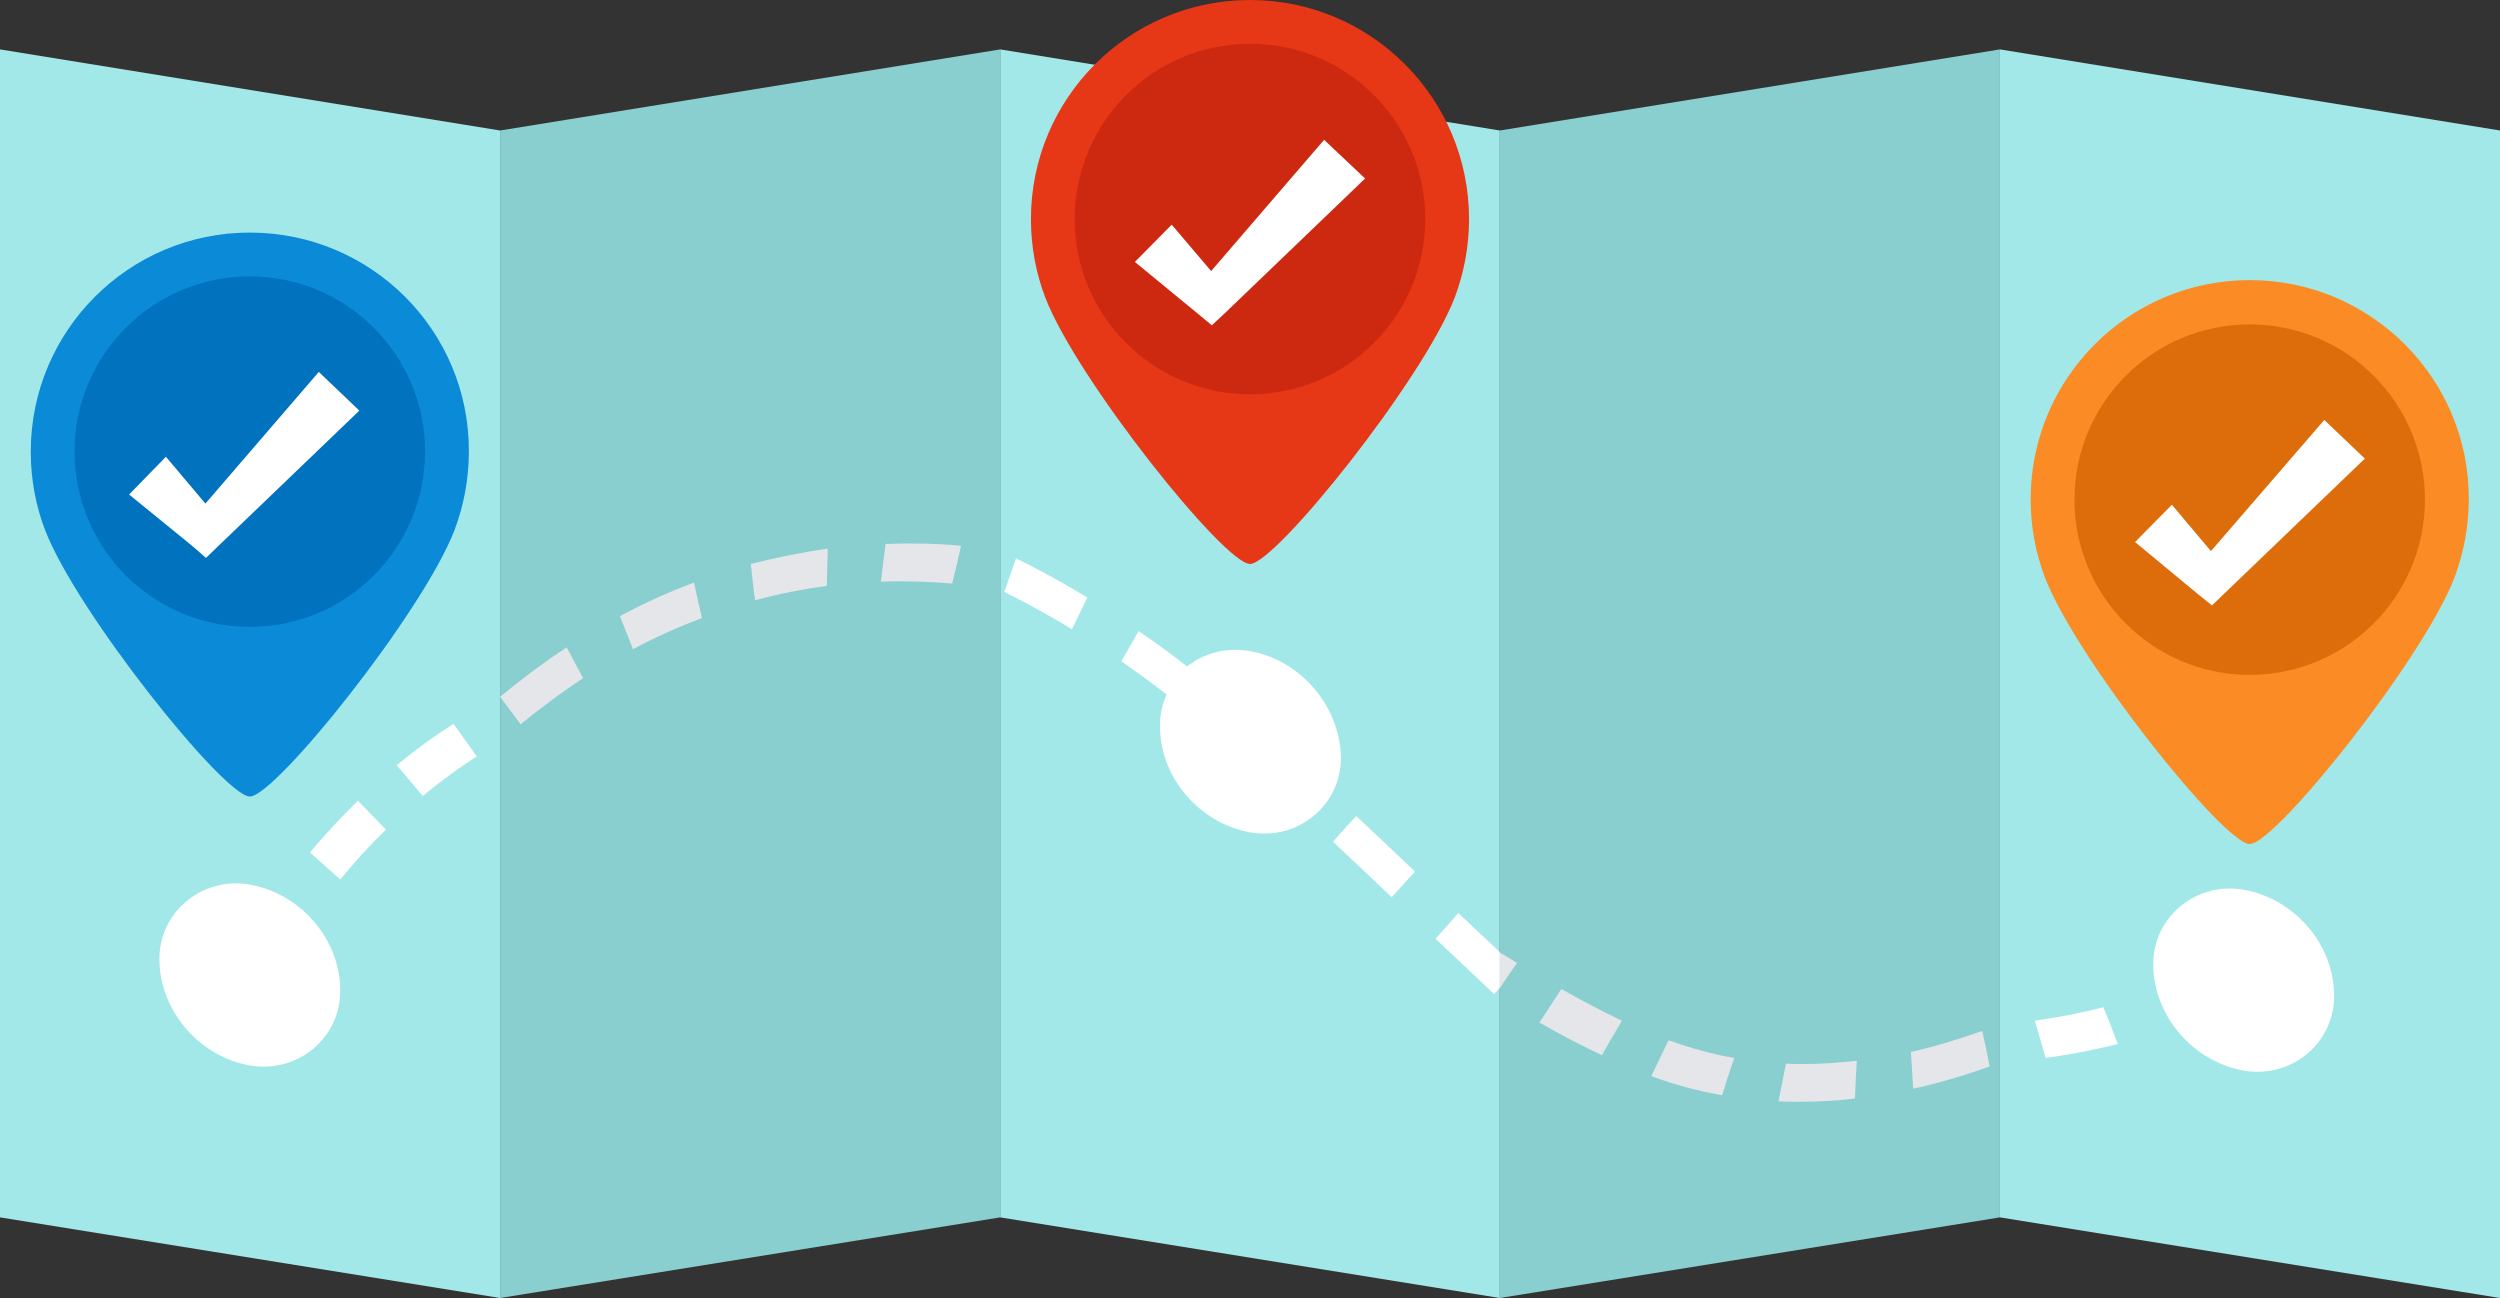
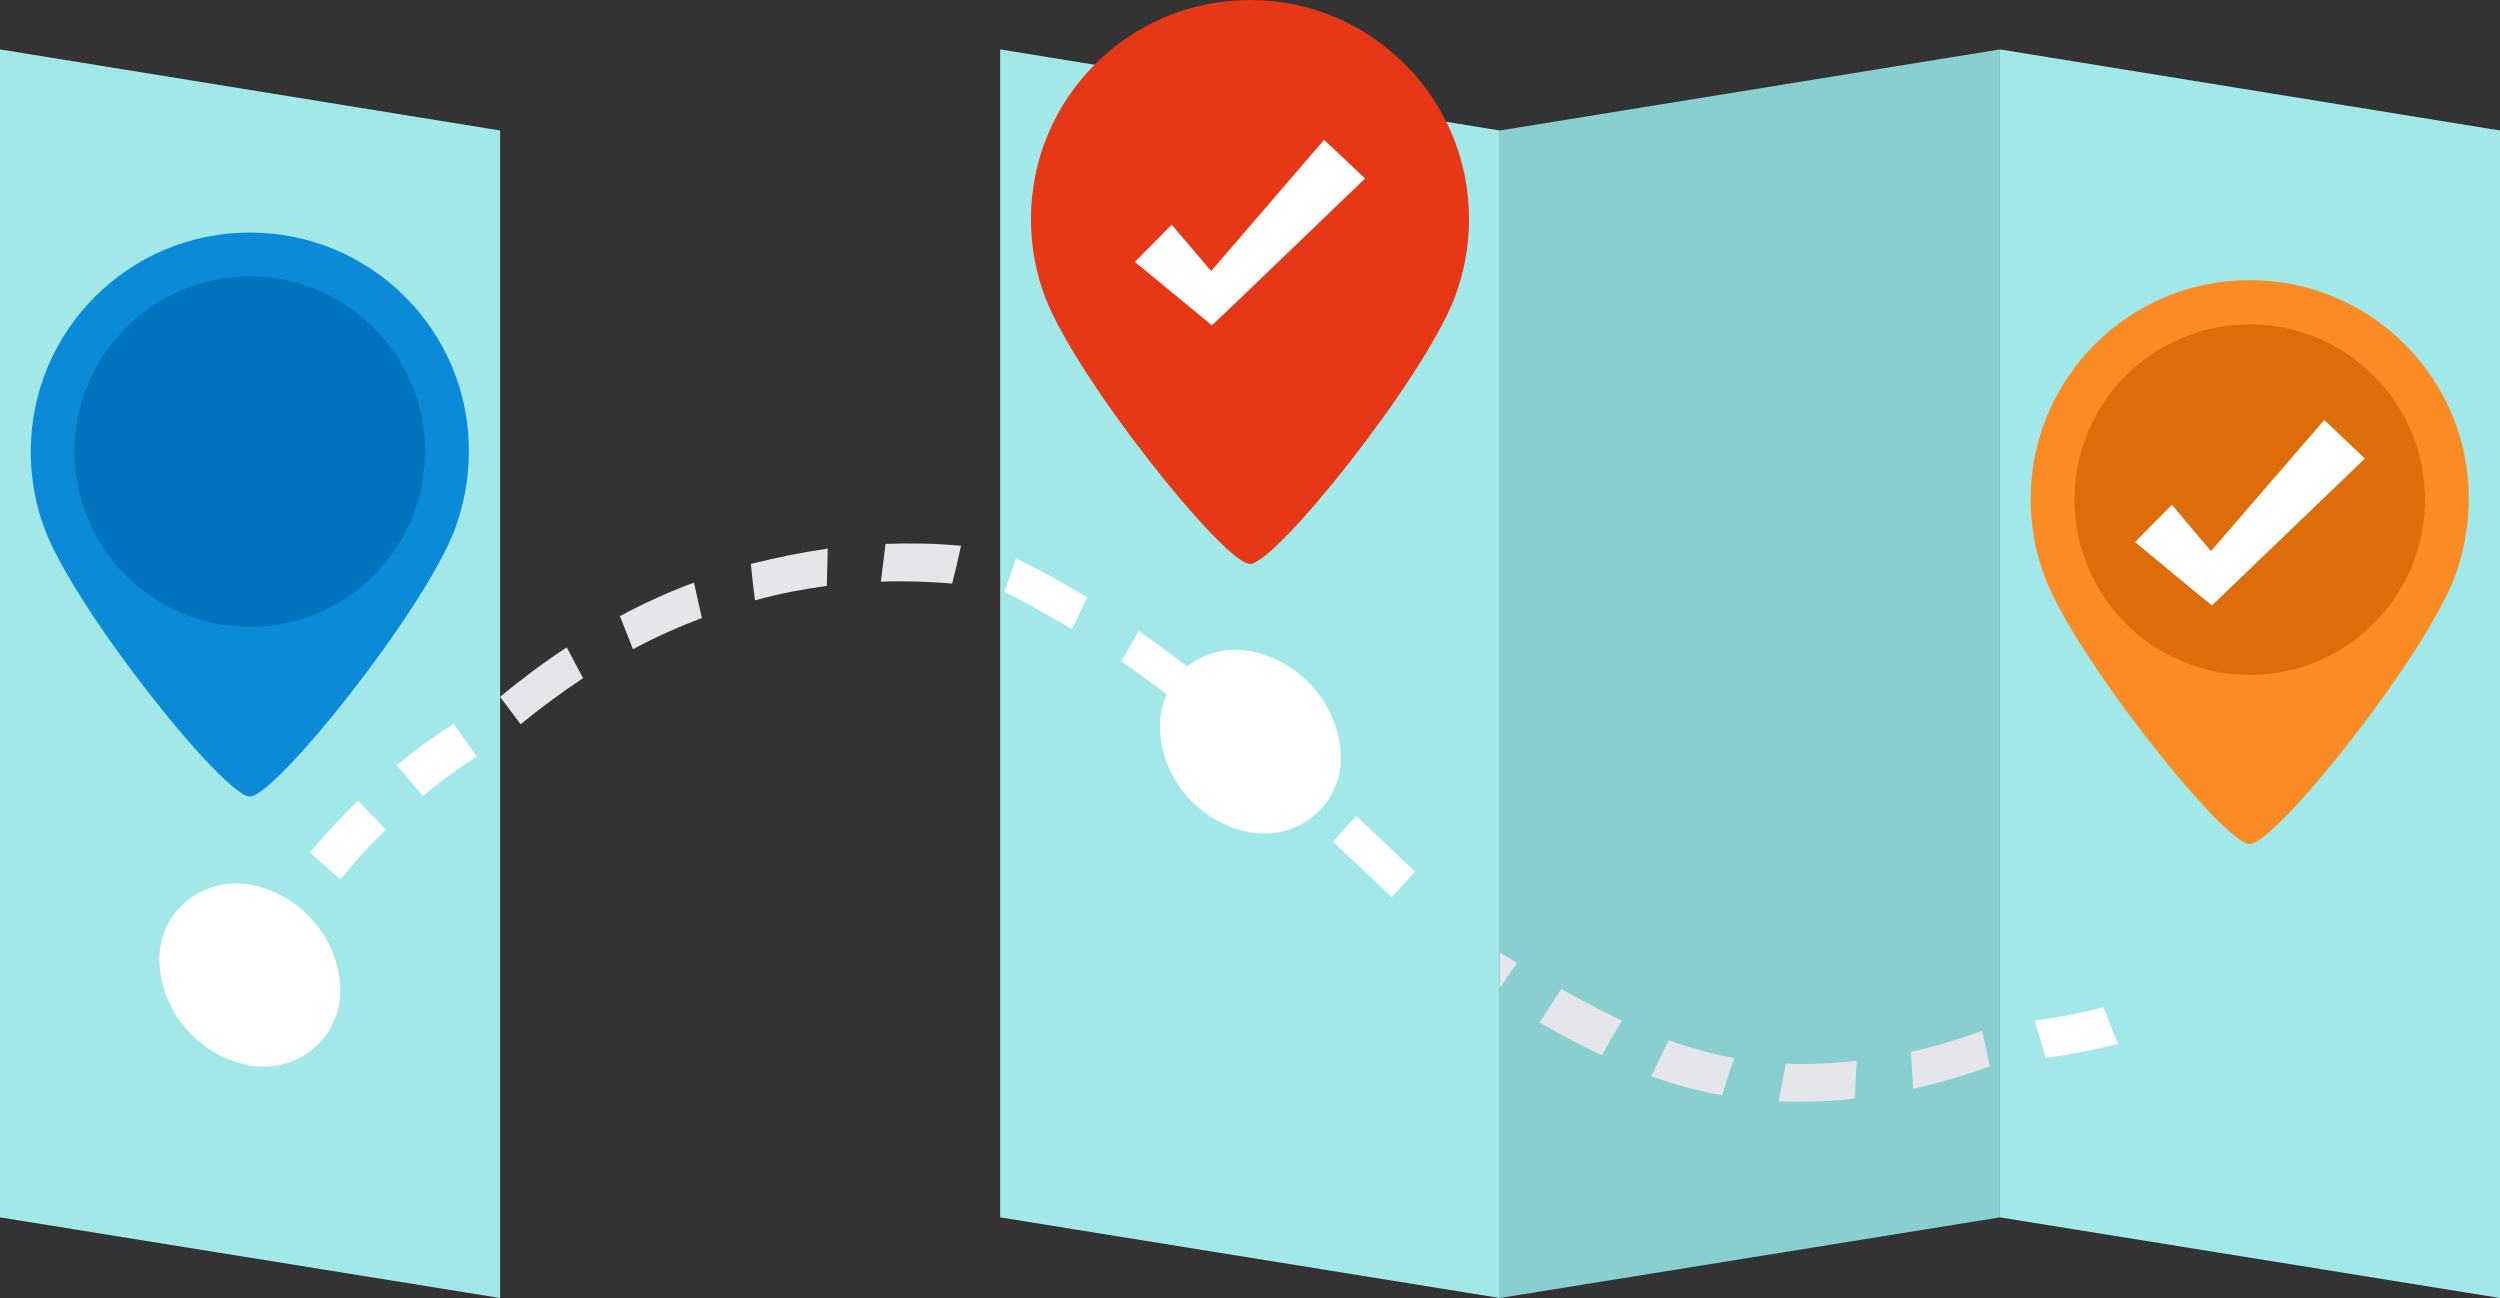
<svg xmlns="http://www.w3.org/2000/svg" version="1.1" id="Layer_1" x="0px" y="0px" viewBox="0 0 536.4 278.5" style="enable-background:new 0 0 536.4 278.5;" xml:space="preserve">
  <rect x="0" y="0" width="536.4" height="278.5" fill="#333333" stroke="none" />
  <style type="text/css"> .st0{fill:#A3E8E8;} .st1{fill:#89CFCF;} .st2{fill:#FFFFFF;} .st3{fill:#E4E6E9;} .st4{fill:#FB8B24;} .st5{fill:#DD6D0A;} .st6{fill:#E63716;} .st7{fill:#CC2910;} .st8{fill:#0B8BD7;} .st9{fill:#0072BE;} </style>
  <polygon class="st0" points="107.3,278.5 0,261.2 0,10.6 107.3,28 " />
  <polygon class="st0" points="321.8,278.5 214.6,261.2 214.6,10.6 321.8,28 " />
-   <polygon class="st1" points="107.3,278.5 214.6,261.2 214.6,10.6 107.3,28 " />
  <polygon class="st1" points="321.8,278.5 429.1,261.2 429.1,10.6 321.8,28 " />
  <polygon class="st0" points="536.4,278.5 429.1,261.2 429.1,10.6 536.4,28 " />
  <g>
    <g>
      <path class="st2" d="M53.6,189.8c-10.2-1.8-19.6,5.9-19.4,16.3c0.2,10.9,8.6,20.6,19.4,22.5c10.2,1.8,19.6-5.9,19.4-16.3 C72.9,201.4,64.4,191.7,53.6,189.8z" />
      <path class="st2" d="M85.1,164.2c2.3,2.6,3.4,4,5.6,6.6c3.7-3.1,7.7-6,11.6-8.5c-2-2.8-3-4.2-5-7 C93.2,157.9,89.1,160.9,85.1,164.2z" />
      <path class="st2" d="M66.5,182.9c2.6,2.3,3.9,3.5,6.5,5.8c3.1-3.8,6.4-7.4,9.8-10.7c-2.4-2.5-3.6-3.7-6-6.2 C73.2,175.3,69.8,179,66.5,182.9z" />
    </g>
  </g>
  <g>
    <g>
      <path class="st2" d="M268.2,139.7c-5.2-0.9-10,0.5-13.5,3.3c-3.4-2.7-6.9-5.2-10.4-7.6c-1.5,2.6-2.2,3.9-3.7,6.5 c3.2,2.2,6.5,4.6,9.7,7.1c-0.9,2.1-1.5,4.5-1.4,7.1c0.1,10.9,8.6,20.6,19.4,22.5c10.2,1.8,19.6-5.9,19.4-16.3 C287.4,151.3,278.9,141.6,268.2,139.7z" />
      <path class="st2" d="M286,180.6c4.4,4.1,8.6,8.1,12.6,11.9c2-2.2,3-3.3,5-5.5c-4-3.8-8.2-7.8-12.6-11.9 C288.9,177.3,288,178.4,286,180.6z" />
      <path class="st2" d="M215.5,127c4.8,2.4,9.7,5.1,14.5,8c1.3-2.7,2-4.1,3.3-6.8c-5.1-3.1-10.2-5.9-15.3-8.4 C217,122.6,216.5,124.1,215.5,127z" />
-       <path class="st2" d="M308,201.4c4.1,3.9,8.5,8,12.6,11.9c0.5-0.6,0.7-0.8,1.2-1.4c0-3,0-4.6,0-7.6c-3-2.8-6-5.7-8.9-8.4 C311,198.1,310,199.2,308,201.4z" />
    </g>
  </g>
  <g>
    <g>
      <path class="st3" d="M133,132.2c1.1,2.8,1.7,4.2,2.8,7.1c4.8-2.6,9.8-4.8,14.8-6.7c-0.7-3-1-4.5-1.7-7.6 C143.5,127,138.2,129.4,133,132.2z" />
      <path class="st3" d="M107.3,149.5c1.8,2.4,2.7,3.6,4.4,5.9c4.4-3.6,8.9-6.9,13.4-9.9c-1.4-2.6-2.1-4-3.5-6.6 C116.7,142.1,111.9,145.7,107.3,149.5z" />
      <path class="st3" d="M189,124.8c5-0.2,10.2,0,15.3,0.4c0.8-3.2,1.2-4.8,1.9-8.1c-5.4-0.5-10.8-0.6-16.2-0.4 C189.6,119.9,189.4,121.6,189,124.8z" />
      <path class="st3" d="M161.1,121c0.3,3.1,0.5,4.7,0.9,7.8c5.1-1.4,10.3-2.4,15.4-3.1c0.1-3.2,0.1-4.8,0.2-8 C172.2,118.5,166.6,119.6,161.1,121z" />
    </g>
  </g>
  <g>
    <g>
      <path class="st3" d="M330.3,219.4c4.9,2.8,9.3,5.1,13.4,7c1.7-3,2.6-4.5,4.3-7.4c-4-1.9-8.2-4.1-13-6.8 C333.1,215.1,332.2,216.5,330.3,219.4z" />
      <path class="st3" d="M354.3,230.9c5.2,1.9,10.1,3.2,15.2,4.1c1-3.2,1.5-4.8,2.6-8c-4.7-0.8-9.3-2.1-14.1-3.8 C356.5,226.3,355.8,227.8,354.3,230.9z" />
      <path class="st3" d="M383.2,228.2c-0.6,3.2-1,4.9-1.6,8.1c1.4,0.1,2.9,0.1,4.3,0.1c4,0,8.1-0.2,12.1-0.7c0.1-3.2,0.2-4.8,0.4-8.1 c-3.8,0.4-7.5,0.7-11.2,0.7C385.8,228.3,384.5,228.3,383.2,228.2z" />
      <path class="st3" d="M410,225.7c0.2,3.2,0.3,4.7,0.5,7.9c5.4-1.2,10.9-2.8,16.4-4.8c-0.6-3-0.9-4.6-1.6-7.6 C420.2,223,415,224.6,410,225.7z" />
      <path class="st3" d="M325.5,206.6c-1.2-0.7-2.4-1.5-3.7-2.2c0,3,0,4.6,0,7.6C323.3,209.8,324,208.7,325.5,206.6z" />
    </g>
  </g>
  <g>
    <g>
      <g>
-         <path class="st2" d="M481.4,190.9c-10.2-1.8-19.6,5.9-19.4,16.3c0.2,10.9,8.6,20.6,19.4,22.5c10.2,1.8,19.6-5.9,19.4-16.3 C500.7,202.5,492.2,192.8,481.4,190.9z" />
        <path class="st2" d="M436.6,219c0.9,3.2,1.4,4.8,2.3,8c5.1-0.7,10.3-1.7,15.5-3c-1.2-3.2-1.8-4.7-3.1-7.9 C446.4,217.4,441.4,218.3,436.6,219z" />
      </g>
    </g>
  </g>
  <path class="st4" d="M482.7,60.1c-26,0-47,21.1-47,47c0,6,1.1,11.7,3.1,16.9c6.8,17.6,38.4,57.1,43.9,57.1 c5.5,0,37.1-39.5,43.9-57.1c2-5.3,3.1-11,3.1-16.9C529.8,81.2,508.7,60.1,482.7,60.1z" />
  <circle class="st5" cx="482.7" cy="107.2" r="37.6" />
  <polygon class="st2" points="466,108.3 477.2,121.6 471.4,121.7 498.7,90.1 507.4,98.4 477.3,127.3 474.6,129.9 471.5,127.4 458.1,116.3 " />
  <path class="st6" d="M268.2,0c-26,0-47,21.1-47,47c0,6,1.1,11.7,3.1,16.9c6.8,17.6,38.4,57.1,43.9,57.1c5.5,0,37.1-39.5,43.9-57.1 c2-5.3,3.1-11,3.1-16.9C315.2,21.1,294.2,0,268.2,0z" />
-   <circle class="st7" cx="268.2" cy="47" r="37.6" />
  <polygon class="st2" points="251.4,48.2 262.7,61.5 256.9,61.6 284.1,30 292.9,38.3 262.8,67.2 260,69.8 257,67.3 243.5,56.2 " />
  <g>
    <path class="st8" d="M53.6,49.9c-26,0-47,21.1-47,47c0,6,1.1,11.7,3.1,16.9c6.8,17.6,38.4,57.1,43.9,57.1s37.1-39.5,43.9-57.1 c2-5.3,3.1-11,3.1-16.9C100.7,70.9,79.6,49.9,53.6,49.9z" />
    <circle class="st9" cx="53.6" cy="96.9" r="37.6" />
-     <polygon class="st2" points="35.6,98 46.9,111.4 41.1,111.5 68.4,79.8 77.1,88.1 47,117 44.2,119.7 41.2,117.1 27.7,106.1 " />
  </g>
</svg>